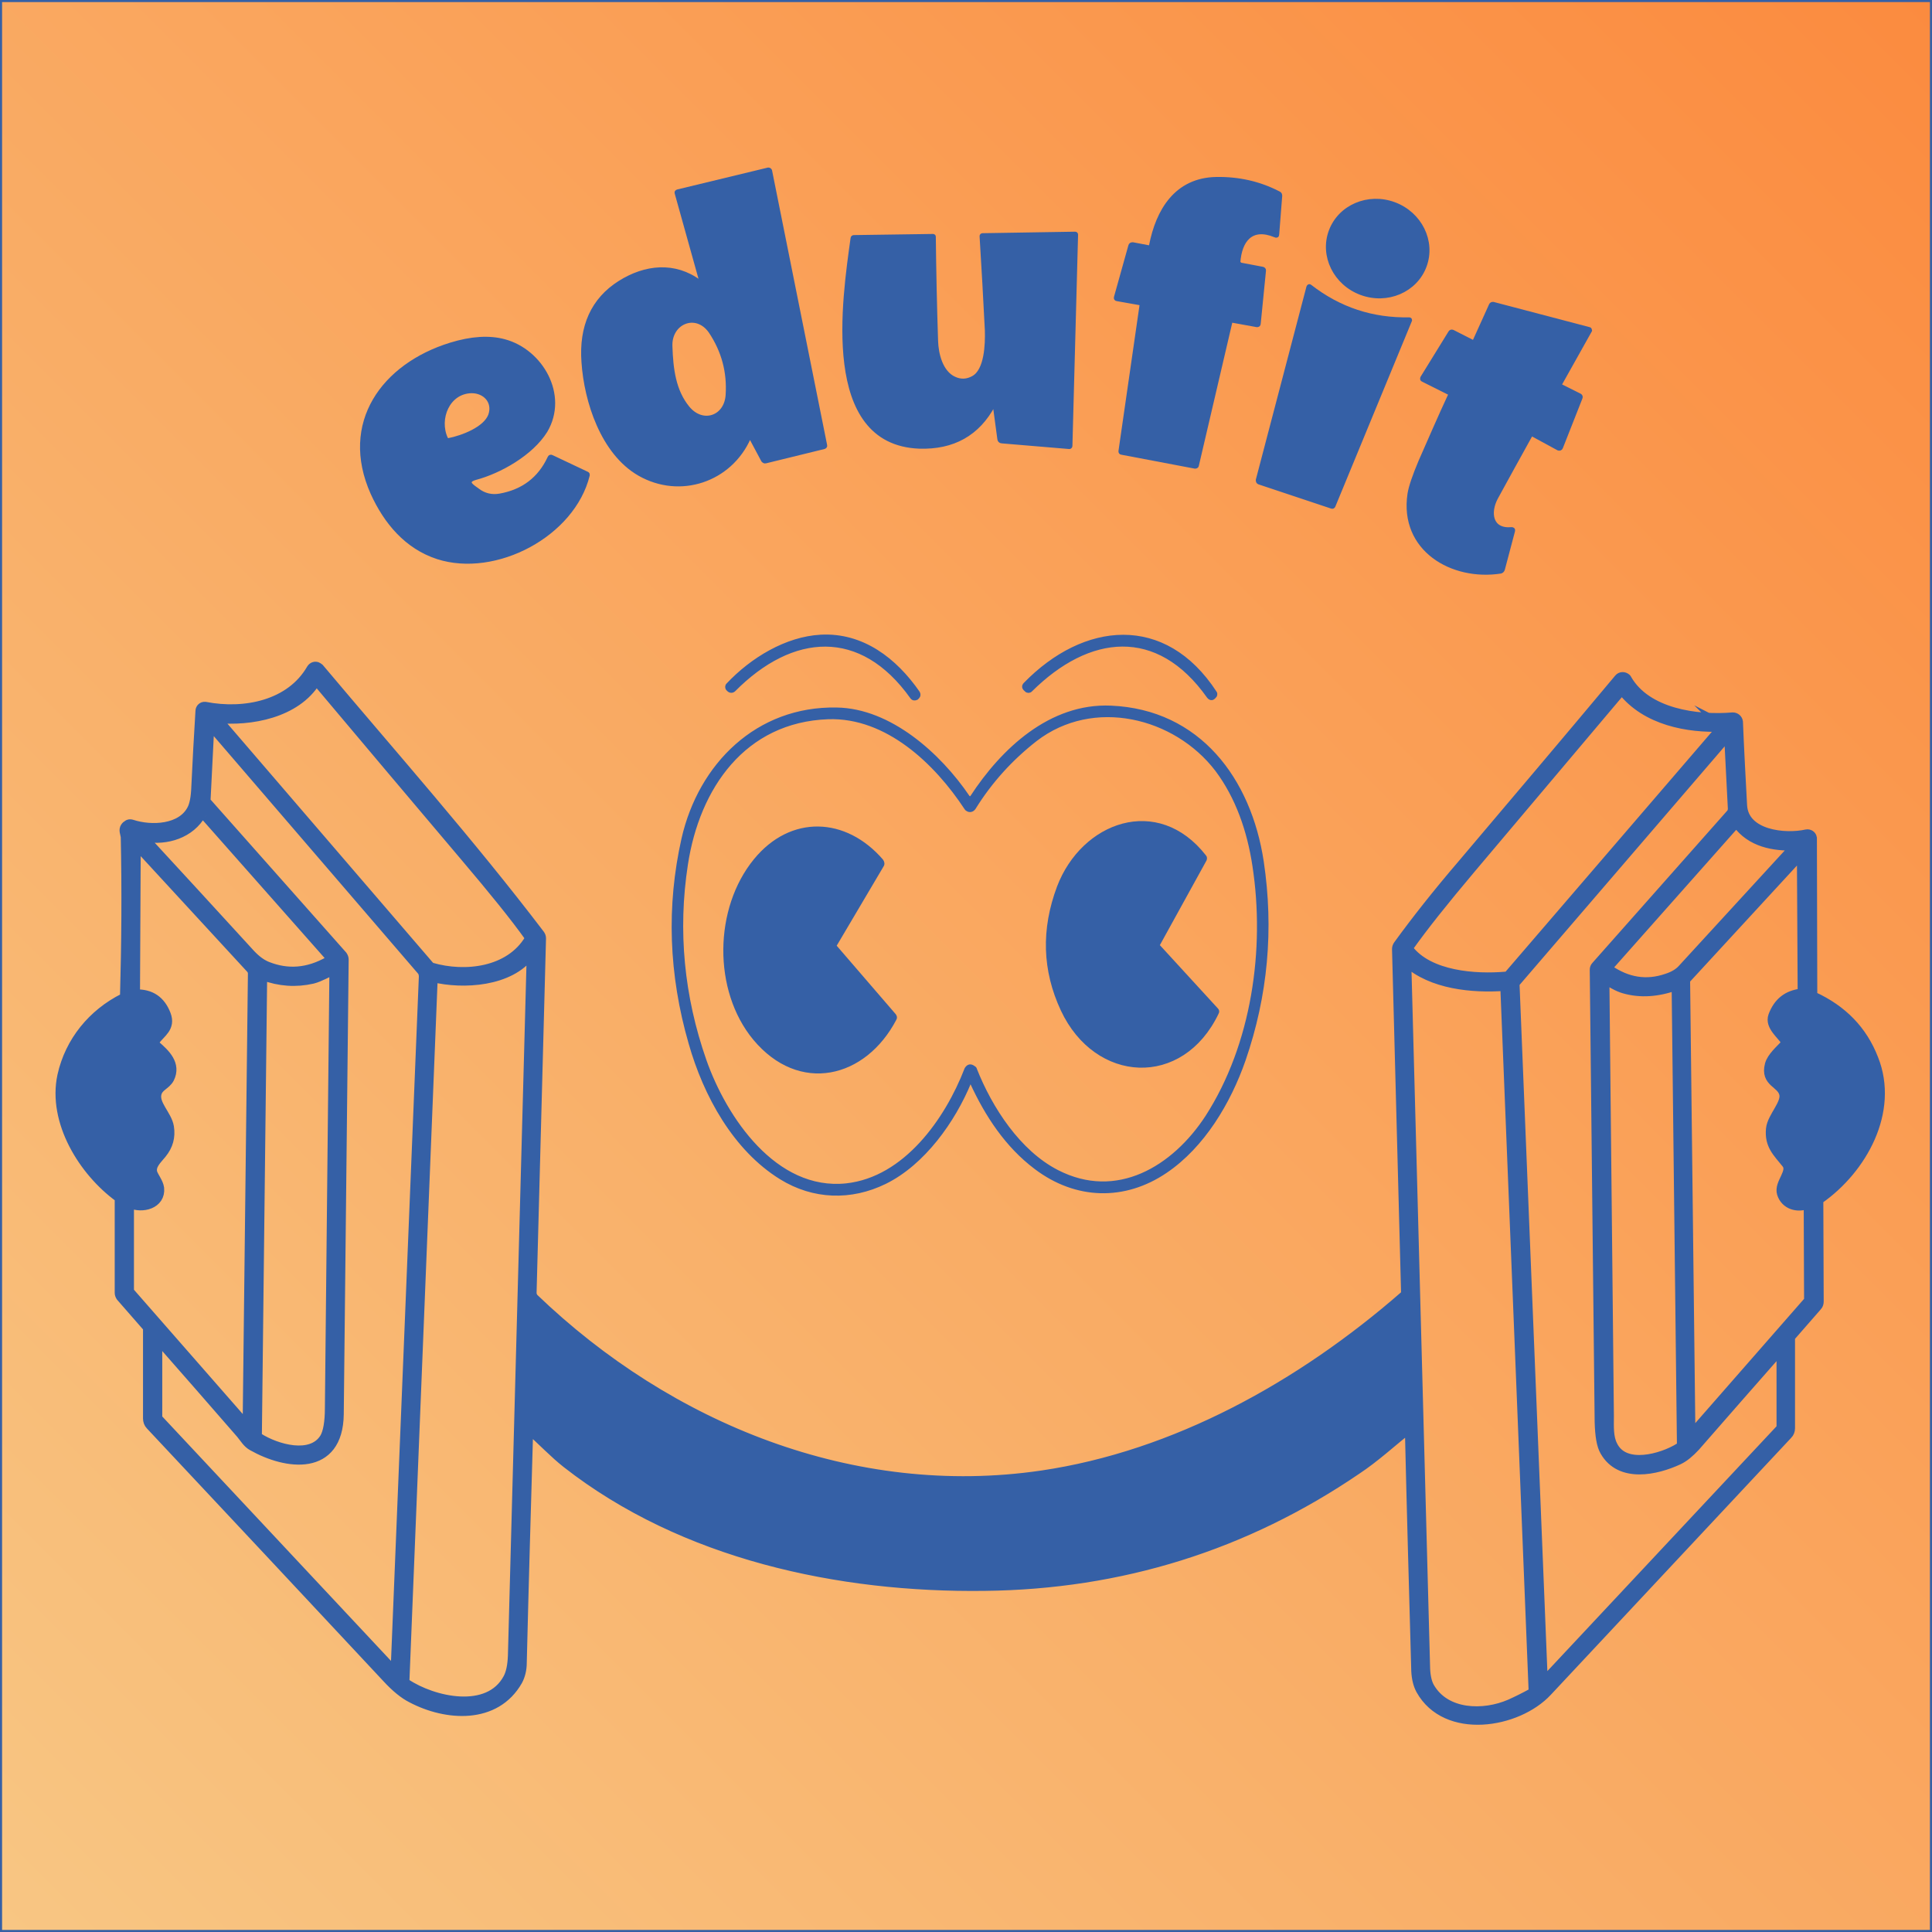
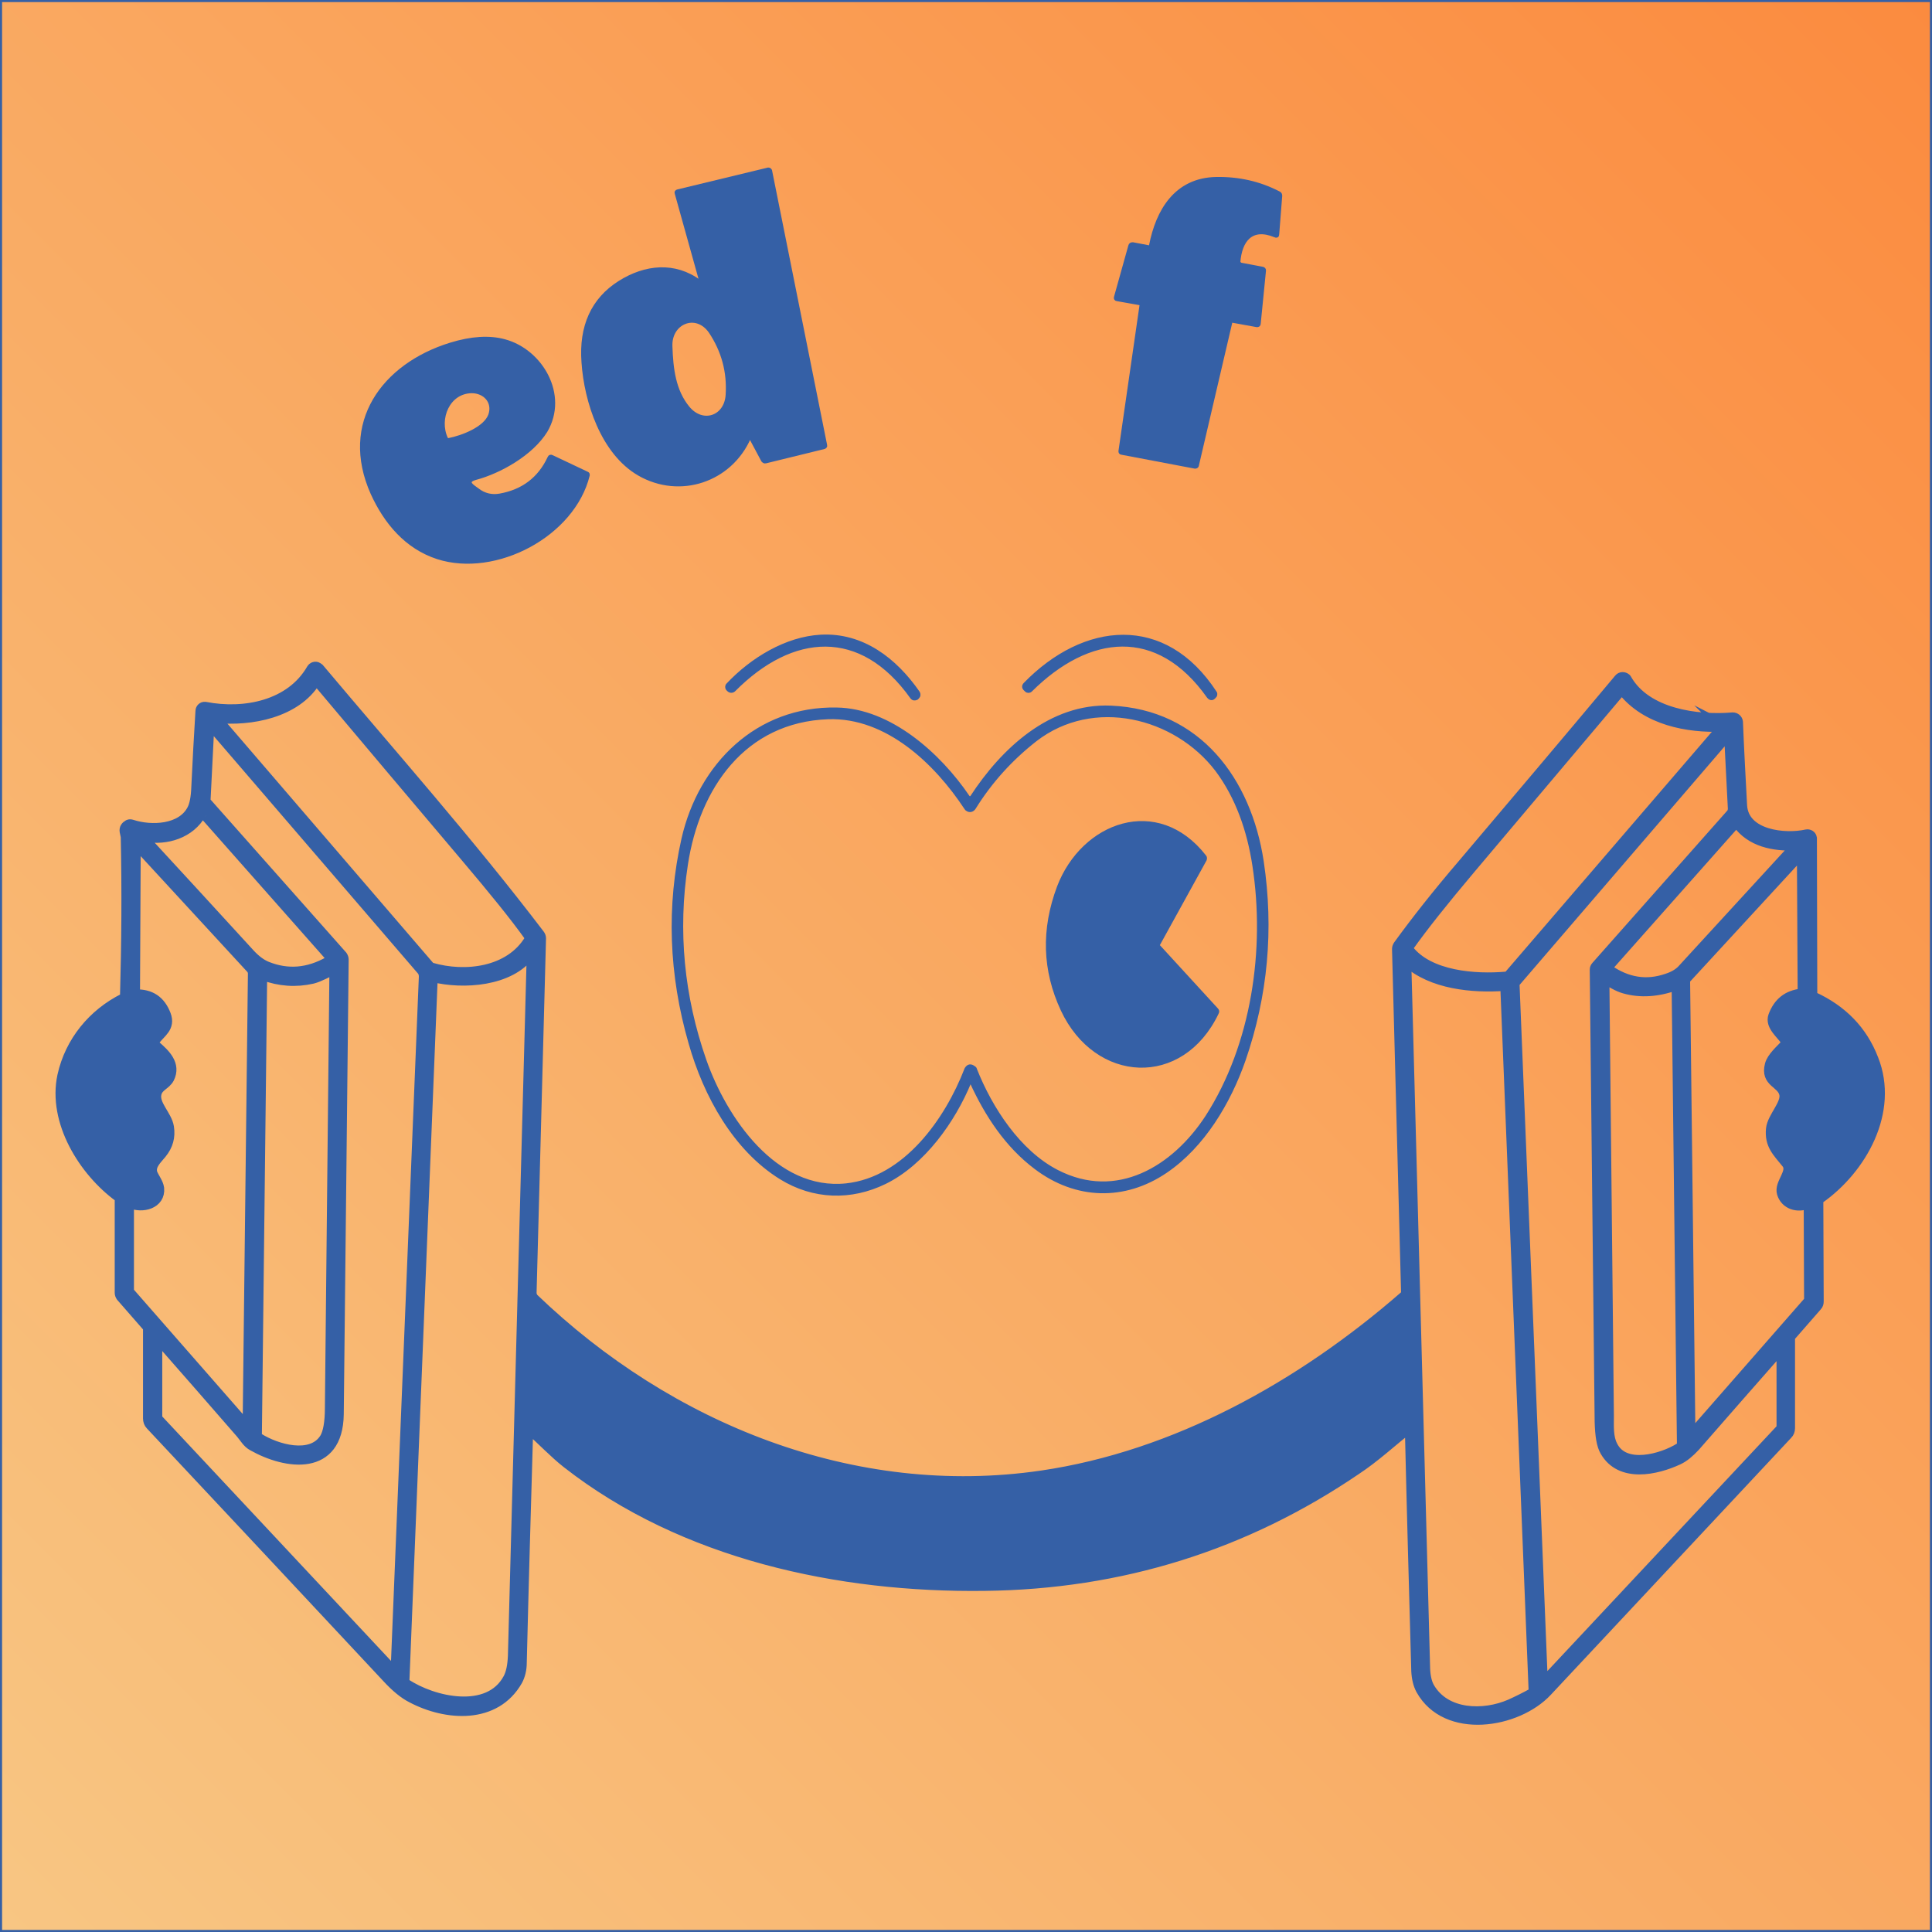
<svg xmlns="http://www.w3.org/2000/svg" xmlns:xlink="http://www.w3.org/1999/xlink" version="1.1" id="Capa_1" x="0px" y="0px" viewBox="0 0 512 512" style="enable-background:new 0 0 512 512;" xml:space="preserve">
  <style type="text/css">
	.st0{clip-path:url(#SVGID_00000065039477058186817350000015891175563906250644_);}
	.st1{fill:url(#SVGID_00000066481469825662488300000015138845136880238734_);stroke:#3560A6;stroke-miterlimit:10;}
	.st2{fill:#3560A6;stroke:#3560A6;stroke-miterlimit:10;}
	.st3{fill:#3560A6;stroke:#3560A6;stroke-width:3;stroke-miterlimit:10;}
</style>
  <g>
    <defs>
      <rect id="SVGID_1_" y="0" width="512" height="512" />
    </defs>
    <clipPath id="SVGID_00000041284925415213224640000015942081301101546894_">
      <use xlink:href="#SVGID_1_" style="overflow:visible;" />
    </clipPath>
    <g style="clip-path:url(#SVGID_00000041284925415213224640000015942081301101546894_);">
      <linearGradient id="SVGID_00000031176821456455370160000017767519487931157660_" gradientUnits="userSpaceOnUse" x1="512" y1="511.89" x2="1.591616e-12" y2="-0.11" gradientTransform="matrix(1 0 0 -1 0 511.89)">
        <stop offset="0" style="stop-color:#FB8B3F" />
        <stop offset="1" style="stop-color:#F8C683" />
      </linearGradient>
      <rect y="0" style="fill:url(#SVGID_00000031176821456455370160000017767519487931157660_);stroke:#3560A6;stroke-miterlimit:10;" width="512" height="512" />
      <path class="st2" d="M185.4,74.7c0.4,0.3,0.5,0.2,0.4-0.2l-6.5-23.3c-0.1-0.3,0-0.4,0.3-0.5l24-5.8c0.2,0,0.4,0.1,0.5,0.3    c0,0,0,0,0,0l14.6,72.8c0.1,0.3-0.1,0.4-0.3,0.5l-15.5,3.8c-0.3,0.1-0.5-0.1-0.7-0.3L199,116c-0.1-0.2-0.3-0.2-0.4-0.1    c-0.1,0-0.1,0.1-0.1,0.1c-5,11.3-18.3,15.8-29.1,9.6c-9.7-5.6-14.1-19.2-14.8-29.6c-0.7-9.5,2.5-16.6,9.6-21.1    C171,70.6,178.8,69.8,185.4,74.7z M182.3,108.1c3.9,4.7,10.1,2.6,10.5-3.4c0.4-6.1-1.1-11.7-4.5-16.8c-3.8-5.5-10.9-2.5-10.6,3.9    C177.9,97.8,178.6,103.6,182.3,108.1z" />
      <path class="st2" d="M328.8,70.1l5.8,1.1c0.3,0.1,0.4,0.2,0.4,0.5l-1.4,14.1c0,0.3-0.2,0.4-0.5,0.4l-6.6-1.2    c-0.2,0-0.4,0.1-0.4,0.3l-8.9,38.1c0,0.2-0.3,0.3-0.5,0.3l-19.5-3.7c-0.2,0-0.3-0.2-0.3-0.4l5.6-38.8c0-0.2-0.1-0.4-0.3-0.4    l-6.2-1.1c-0.2,0-0.4-0.2-0.3-0.5c0,0,0,0,0,0l3.8-13.6c0.1-0.4,0.3-0.5,0.7-0.5l4.2,0.8c0.3,0.1,0.5-0.1,0.6-0.4    c1.8-9.3,6.7-17.5,17.3-17.7c5.9-0.1,11.4,1.1,16.6,3.8c0.3,0.1,0.4,0.4,0.4,0.7l-0.8,10.2c0,0.4-0.2,0.5-0.6,0.3    c-6.3-2.6-9.3,1.3-9.7,7.2C328.5,69.9,328.6,70,328.8,70.1z" />
-       <ellipse transform="matrix(0.347 -0.938 0.938 0.347 176.635 385.381)" class="st2" cx="365" cy="65.9" rx="12.6" ry="13.3" />
-       <path class="st2" d="M263.3,107.3c-4.1,7.7-10.7,11.4-19.7,11.1c-25.8-1-19.9-39.2-17.7-55.2c0-0.3,0.2-0.4,0.4-0.4l21-0.3    c0.1,0,0.2,0.1,0.2,0.2c0.1,9.2,0.3,18.4,0.6,27.6c0.1,3.6,1.3,8.4,4.8,10c1.7,0.8,3.4,0.7,5-0.2c3.5-1.9,3.7-8.9,3.6-12.5    c-0.4-8.3-0.9-16.7-1.4-25c0-0.2,0.1-0.3,0.3-0.3c0,0,0,0,0,0l24.5-0.4c0.2,0,0.3,0.1,0.3,0.3c0,0,0,0,0,0l-1.5,56    c0,0.2-0.2,0.3-0.3,0.3c0,0,0,0,0,0l-17.9-1.5c-0.4,0-0.7-0.3-0.7-0.7l-1.2-8.9C263.7,106.9,263.6,106.8,263.3,107.3z" />
-       <path class="st2" d="M353.4,134.1c-0.1,0.2-0.3,0.3-0.5,0.2l-19.2-6.4c-0.3-0.1-0.4-0.3-0.4-0.7l13.4-51.1    c0.1-0.3,0.3-0.4,0.5-0.2c7.7,6,16.5,8.9,26.3,8.7c0.1,0,0.2,0.1,0.2,0.2c0,0,0,0.1,0,0.1L353.4,134.1z" />
-       <path class="st2" d="M406,115.1c-0.1-0.1-0.3,0-0.3,0.1c-3.1,5.6-6.2,11.2-9.2,16.7c-2.1,3.9-1.5,8.8,4.1,8.3    c0.3,0,0.5,0.1,0.4,0.5l-2.7,10.2c-0.1,0.3-0.3,0.5-0.6,0.6c-12.9,2-26.4-5.9-24.2-20.6c0.3-1.9,1.3-4.8,2.9-8.6    c2.6-5.9,5.1-11.7,7.8-17.5c0.1-0.3,0.1-0.6-0.3-0.7l-6.8-3.4c-0.3-0.1-0.3-0.3-0.2-0.6l7.4-12c0.2-0.3,0.4-0.3,0.7-0.2l5.1,2.6    c0.3,0.2,0.6,0.1,0.7-0.2l4.3-9.5c0.1-0.2,0.3-0.3,0.6-0.3l25.5,6.7c0.1,0,0.2,0.2,0.2,0.3c0,0,0,0,0,0.1l-7.9,14.1    c-0.1,0.2,0,0.5,0.2,0.6c0,0,0,0,0,0l5,2.5c0.2,0.1,0.3,0.4,0.2,0.6l-5.2,13.2c-0.1,0.3-0.4,0.4-0.7,0.3L406,115.1z" />
      <path class="st2" d="M126,126.7c-1.8,0.5-2,1.3-0.5,2.4l1.1,0.8c1.7,1.3,3.7,1.8,5.9,1.4c6.1-1.1,10.5-4.4,13.1-10    c0.1-0.3,0.4-0.4,0.7-0.2l9.3,4.4c0.2,0.1,0.2,0.2,0.2,0.4c-3.9,15.9-24.5,26.7-39.8,21.8c-8.3-2.7-13.8-9.3-17.3-17    c-8.3-18.6,2.9-33.9,20.7-39.4c5.5-1.7,10.3-2,14.3-0.9c9.7,2.6,16.5,14.3,10.9,23.8C140.8,120.3,132.4,125,126,126.7z M125,103.7    c-6.3,0.1-9.2,7.3-6.8,12.5c0.1,0.3,0.4,0.4,0.7,0.4c3.6-0.7,9.7-3,11-6.6C131.1,106.5,128.5,103.7,125,103.7z" />
      <path class="st2" d="M241.7,184.8c-13.5-19-31.8-17.5-47.2-2c-0.4,0.4-1,0.4-1.4,0l-0.2-0.2c-0.3-0.3-0.3-0.8,0-1.1    c6.4-6.8,15.5-12.3,24.6-12.8c11-0.6,19.7,6.1,25.8,14.9c0.2,0.4,0.2,0.8-0.1,1.1l-0.3,0.3C242.5,185.2,242,185.2,241.7,184.8    C241.7,184.8,241.7,184.8,241.7,184.8z" />
      <path class="st2" d="M320.3,184.6c-13.5-19.1-31.8-17-47.2-1.7c-0.3,0.3-0.8,0.3-1.1,0l-0.2-0.2c-0.5-0.4-0.6-0.9-0.1-1.4    c15.6-16,36.9-18.3,50.3,2.3c0.2,0.3,0.1,0.8-0.2,1l-0.2,0.2C321.2,185.2,320.7,185.1,320.3,184.6z" />
      <path class="st3" d="M139.8,378.7c-0.6,20.6-1.2,41.3-1.7,61.9c0,1.8-0.4,3.4-1.1,4.7c-5.8,10.2-18.7,9.3-27.8,4.5    c-2-1-4.2-2.8-6.5-5.3c-20.9-22.4-41.8-44.7-62.7-67c-0.4-0.4-0.6-1-0.6-1.6v-23.7c0-0.3-0.1-0.6-0.3-0.8l-6.9-7.9    c-0.2-0.3-0.3-0.6-0.3-0.9l0-24.8c0-0.3-0.1-0.5-0.3-0.7c-9.3-6.8-17.5-19.9-14.9-32c2-9,8-16.3,16.2-20.4    c0.2-0.1,0.4-0.4,0.4-0.6c0.4-14.1,0.5-28.2,0.2-42.4c0,0-0.1-0.5-0.3-1.4c-0.1-0.7,0.2-1.2,0.9-1.6c0.2-0.1,0.5-0.1,0.8,0    c5.2,1.7,13.4,1.4,16.2-4.2c0.6-1.2,1-3.1,1.1-5.9c0.3-6.7,0.7-13.5,1.1-20.2c0-0.5,0.5-1,1-0.9c0,0,0.1,0,0.1,0    c10.4,2,22.7-0.4,28.3-10.1c0.3-0.5,0.9-0.7,1.4-0.4c0.1,0.1,0.2,0.1,0.3,0.2c19.6,23.3,40,46.3,58.5,70.6    c0.2,0.3,0.3,0.5,0.3,0.9l-2.5,93.9c0,0.6,0.2,1.1,0.6,1.6c35.9,34.5,84.9,54.3,134.8,47c35.4-5.2,68.8-23.7,96.3-47.7    c0.2-0.2,0.4-0.5,0.4-0.8l-2.4-91.2c0-0.3,0.1-0.6,0.3-0.9c4.8-6.6,10.4-13.7,17-21.4c13.8-16.3,27.7-32.7,41.5-49.2    c0.4-0.5,1.1-0.5,1.6-0.1c0.1,0.1,0.2,0.2,0.2,0.3c5.3,9.1,18.7,10.9,28.2,10.1c0.6,0,1.1,0.4,1.2,1c0,0,0,0,0,0    c0.3,7.4,0.7,14.8,1.1,22.2c0.5,8,11.5,9.1,17.3,7.8c0.5-0.1,1.1,0.2,1.2,0.8c0,0.1,0,0.1,0,0.2l0.1,41.4c0,0.3,0.1,0.5,0.4,0.6    c7.6,3.5,12.9,8.9,15.8,16.4c5.5,13.8-3,29-14.3,36.9c-0.2,0.1-0.3,0.4-0.3,0.6l0.1,26.7c0,0.4-0.1,0.8-0.4,1.1l-6.9,7.9    c-0.2,0.2-0.3,0.5-0.3,0.8v23.8c0,0.6-0.2,1.1-0.6,1.5c-21.2,22.7-42.5,45.4-63.7,68.1c-7.9,8.5-26.6,11.5-33.2-0.4    c-0.7-1.3-1.1-2.9-1.2-4.9c-0.6-21.5-1.2-42.9-1.7-64.3c0-0.2-0.1-0.3-0.3-0.3c-0.1,0-0.1,0-0.2,0.1c-4.6,3.7-9.2,7.9-13.9,11    c-29.5,20.1-62.4,30.4-98.5,30.8c-38.5,0.5-79.7-8.3-110.6-32.5c-3.2-2.5-6.6-6.1-10-9.1C140,378.3,139.8,378.3,139.8,378.7z     M83.5,180.4c-5.2,8.4-17.1,10.6-26.1,9.7c-0.4,0-0.5,0.1-0.2,0.4l56.4,65.6c0.2,0.2,0.4,0.4,0.7,0.5c8.9,2.6,20.9,1.3,26.2-7.6    c0.2-0.3,0.1-0.5,0-0.8c-4-5.6-9.7-12.6-16.9-21.1c-13.1-15.5-26.3-31.1-39.4-46.7c-0.2-0.2-0.5-0.2-0.6-0.1    C83.6,180.3,83.6,180.4,83.5,180.4z M456.6,192.4c-9.4,0.4-20.3-1.7-26.5-9.6c-0.2-0.3-0.4-0.3-0.6,0    c-13.3,15.8-26.7,31.6-40,47.4c-7,8.3-12.5,15.2-16.4,20.7c-0.2,0.3-0.2,0.5,0,0.8c5.5,7.2,18,8,26,7.3c0.4,0,0.8-0.2,1.1-0.6    l56.5-65.7C456.8,192.6,456.8,192.5,456.6,192.4C456.7,192.5,456.7,192.4,456.6,192.4z M67,383c-1.3-0.7-2-2-3-3.2    c-7.4-8.5-14.8-17-22.2-25.4c-0.2-0.2-0.3-0.2-0.3,0.1l0,20.9c0,0.4,0.1,0.7,0.4,1l62.7,67c0.1,0.1,0.2,0.1,0.3,0    c0,0,0.1-0.1,0.1-0.2l7.5-184.4c0-0.7-0.2-1.4-0.7-1.9l-55.9-65c-0.3-0.4-0.5-0.3-0.6,0.2l-1,19.9c0,0.3,0.1,0.6,0.3,0.8l36,40.6    c0.2,0.3,0.3,0.6,0.3,0.9c-0.4,40.1-0.9,80.3-1.3,120.5C89.4,389.8,76,388.1,67,383z M444.7,386.7c-5.8,2.7-15.2,4.8-19.2-2.2    c-0.9-1.5-1.3-4.1-1.4-7.7c-0.4-40-0.9-79.9-1.3-119.8c0-0.3,0.1-0.6,0.3-0.8l35.7-40.3c0.4-0.4,0.6-1,0.6-1.6l-1-19.6    c0-0.4-0.2-0.5-0.5-0.2L401.6,260c-0.3,0.3-0.4,0.7-0.4,1l7.5,185.2c0,0,0,0.1,0.1,0.1c0,0,0,0,0.1,0l63-67.3    c0.2-0.2,0.4-0.5,0.4-0.9l0-20.6c0-0.5-0.2-0.6-0.5-0.2c-7.5,8.5-15.1,17.2-22.7,25.9C447.6,384.8,446.2,386,444.7,386.7z     M53.2,215.5c-2.9,5.2-9.1,7.1-14.7,6.1c-0.9-0.1-1,0.1-0.4,0.8c9.3,10.1,18.7,20.3,28.1,30.6c1.5,1.6,3,2.7,4.5,3.3    c5.5,2.2,11,1.8,16.6-1.4c0.5-0.3,0.6-0.9,0.4-1.3c0-0.1-0.1-0.1-0.1-0.2l-33.6-38c-0.1-0.2-0.4-0.2-0.6,0    C53.3,215.4,53.2,215.4,53.2,215.5z M475.9,223.9c-5.9,0.2-11.8-0.9-15.4-5.9c-0.1-0.2-0.4-0.3-0.6-0.1c0,0-0.1,0-0.1,0.1    L426,256.1c-0.3,0.3-0.2,0.7,0.1,1c0,0,0,0,0.1,0c4.9,3.4,10.1,4.3,15.6,2.4c1.9-0.6,3.3-1.5,4.2-2.5c10.1-11,20.1-21.9,30.1-32.8    c0.1-0.1,0.1-0.3,0-0.4C476.1,223.9,476,223.9,475.9,223.9z M42,314.9c0.4,4-4.3,5.2-7.4,3.8c-0.4-0.2-0.7-0.1-0.6,0.4l0,22.8    c0,0.3,0.1,0.6,0.3,0.8l30.9,35.3c0.4,0.5,0.6,0.4,0.6-0.2l1.4-119.8c0-0.5-0.2-1.1-0.6-1.5l-30.4-33c-0.2-0.3-0.4-0.2-0.4,0.1    l-0.2,39.7c0,0.3,0.1,0.4,0.4,0.4c3.8-0.1,6.4,1.6,7.8,5.3c1.2,3.2-1.3,4.5-2.8,6.5c-0.4,0.6-0.3,1.3,0.2,1.8    c2.4,2.1,5.3,4.8,3.5,8.4c-0.9,1.7-2.9,2-3.4,4.1c-0.7,3,2.8,5.8,3.3,8.9c0.4,2.6-0.2,4.8-1.9,6.9c-1.2,1.5-3.1,3.1-2.5,5.3    C40.7,312.2,41.8,313.5,42,314.9z M472.4,316.2c-0.8-2.6,3.1-5.6,1.2-8c-2.4-3-4.5-4.8-4.1-9c0.3-3.1,4.2-6.6,3.5-9.4    c-0.8-3.1-5-3-3.8-7.6c0.5-1.9,2.7-3.8,4.1-5.3c0.3-0.3,0.4-0.8,0.1-1.1c-1.1-1.8-4.2-4-3.3-6.5c1.3-3.5,3.7-5.4,7.3-5.8    c0.3,0,0.5-0.2,0.5-0.5l-0.2-36.6c0-0.6-0.2-0.7-0.6-0.2l-30.3,32.9c-0.3,0.3-0.4,0.7-0.4,1.1l1.4,119.8c0,0.7,0.3,0.8,0.7,0.3    l30.9-35.3c0.1-0.1,0.2-0.3,0.2-0.5l-0.1-25.2c0-0.4-0.2-0.5-0.6-0.4C476.4,319.9,473.3,319.1,472.4,316.2z M140.4,252.7    c-5.3,7.3-17.7,8-25.5,6.1c-0.2,0-0.4,0.1-0.4,0.2c0,0,0,0,0,0.1L107,445.5c0,0.3,0.1,0.6,0.4,0.8c7.3,4.9,22.2,8.3,27.4-1.4    c0.8-1.5,1.2-3.5,1.3-6.1c1.7-62.1,3.3-124.2,5-186.2c0-0.4-0.1-0.4-0.4-0.2C140.6,252.5,140.5,252.6,140.4,252.7z M398.7,261.1    c-8.5,0.6-19.2-0.4-25.8-6.4c-0.3-0.2-0.4-0.2-0.4,0.2c1.7,62.5,3.3,124.9,5,187.4c0.1,2.1,0.5,3.8,1.2,5    c4.3,7.4,14.5,7.6,21.6,4.5c2-0.9,4-1.9,5.8-2.9c0.3-0.2,0.5-0.5,0.5-0.8l-7.5-186.5C399.2,261.2,399,261.1,398.7,261.1    C398.8,261.1,398.8,261.1,398.7,261.1z M82.8,259.2c-4.4,1-8.7,0.7-13-0.9c-0.3-0.1-0.5,0-0.5,0.3l-1.4,121.8    c0,0.4,0.1,0.6,0.5,0.8c4.7,3,14.2,5.8,17.8,0c0.9-1.5,1.4-4.2,1.4-8.1c0.4-38.7,0.8-77.4,1.2-116.1c0-0.3-0.1-0.4-0.4-0.2    C86.5,257.6,84.7,258.7,82.8,259.2z M430.5,261.8c-1.8-0.5-3.4-1.6-5.1-2.5c-0.3-0.1-0.4-0.1-0.4,0.2c0.4,38.6,0.8,77.2,1.2,115.8    c0,2.7-0.2,5.6,1,7.9c3.2,6.5,13.4,3.5,17.9,0.7c0.5-0.3,0.8-0.8,0.8-1.4l-1.4-121.2c0-0.3-0.2-0.4-0.5-0.3    C439.2,262.7,434.7,263,430.5,261.8z" />
      <path class="st2" d="M257.5,286.8c-0.1-0.1-0.2-0.2-0.4-0.2c-0.1,0-0.1,0.1-0.2,0.2c-4.2,10.2-12.2,21.5-22.4,26.5    c-9,4.4-18.9,4.1-27.5-1.2c-12.3-7.6-20.1-21.9-24-35.6c-5.3-18.3-5.9-36.4-1.9-54.2c4.5-19.7,19.7-34.7,40.6-34.3    c14.1,0.2,27.2,12,34.8,23.2c0.2,0.3,0.6,0.4,0.9,0.2c0.1,0,0.1-0.1,0.2-0.2c8.1-12.4,20.8-24.4,36.8-23.7    c23.3,1,36.7,19.1,40,40.8c2.7,18,1.1,35.5-4.8,52.6c-3.9,11.2-10.8,22.8-20.7,29.5c-10.9,7.4-23.7,7.1-34.4-1    C266.8,303.6,261.5,295.5,257.5,286.8z M258.1,283c0.2,0.1,0.3,0.3,0.3,0.4c4.1,10.4,11.6,21.9,21.7,27.1c15.9,8.2,31-1,39.8-14.5    c12.3-19.1,15.9-44.5,12.5-66.6c-1.4-9.3-4.5-18.2-9.9-25.4c-11-14.4-32.8-19.8-48.1-8c-6.4,5-11.9,11-16.3,18.1    c-0.4,0.6-1.1,0.8-1.7,0.4c-0.2-0.1-0.3-0.2-0.4-0.4c-7.9-12-20.9-24.5-36.5-24c-22.4,0.8-34.6,18.6-37.7,39    c-2.7,17.6-1,35,4.9,51.9c5.4,15.4,18.7,35.1,37.6,33.1c15.6-1.7,26.6-17.3,31.8-30.8C256.6,282.5,257.2,282.3,258.1,283z" />
      <path class="st2" d="M307,250.8l15.4,16.8c0.2,0.2,0.3,0.5,0.1,0.8c-9.3,19.5-32,18.2-40.9-0.8c-4.9-10.5-5.2-21.3-1-32.5    c6.4-16.8,26.1-24.1,38.6-8.1c0.2,0.2,0.2,0.5,0.1,0.8l-12.4,22.5C306.8,250.5,306.8,250.7,307,250.8z" />
-       <path class="st2" d="M221.4,251l15.6,18.1c0.2,0.3,0.3,0.6,0.1,0.9c-8,15.3-25.2,19.5-37.1,5.2c-10.6-12.8-10.3-34.4,0.2-47.2    c9.5-11.6,23.8-11,33.4,0.1c0.3,0.4,0.4,0.9,0.1,1.3l-12.3,20.8C221.1,250.4,221.2,250.7,221.4,251z" />
    </g>
    <use xlink:href="#SVGID_1_" style="overflow:visible;fill:none;stroke:#3560A6;stroke-miterlimit:10;" />
  </g>
</svg>